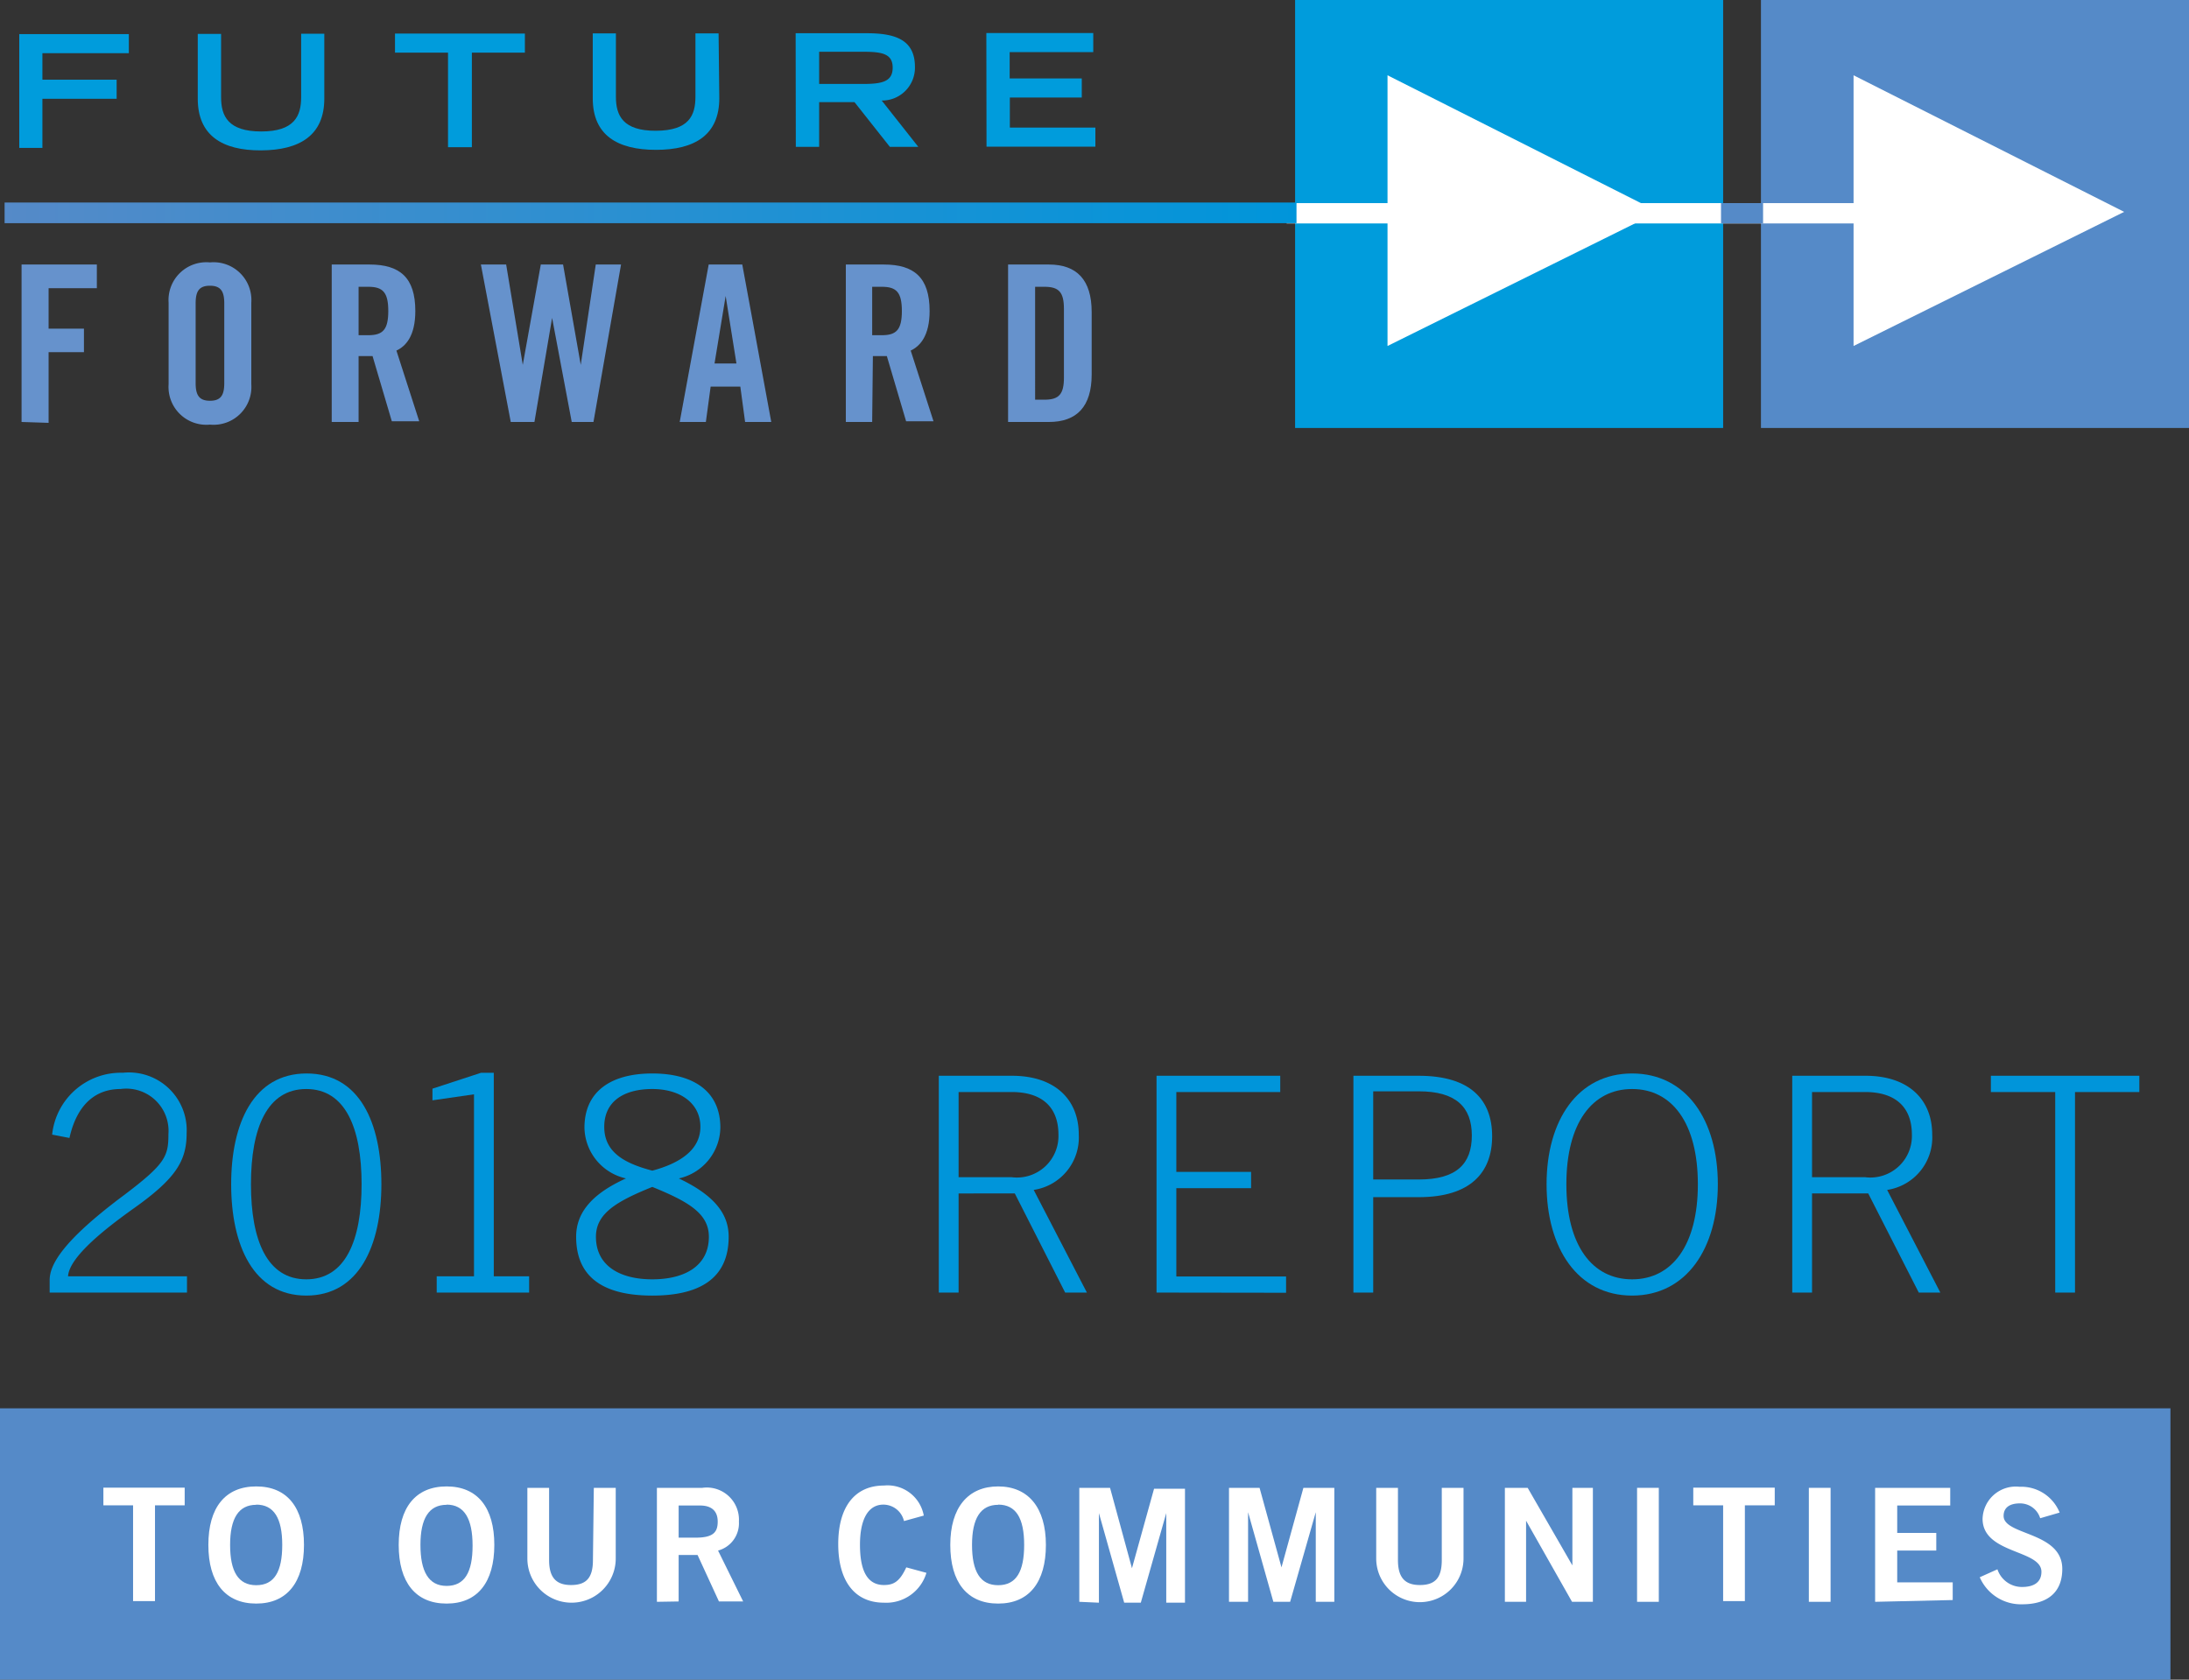
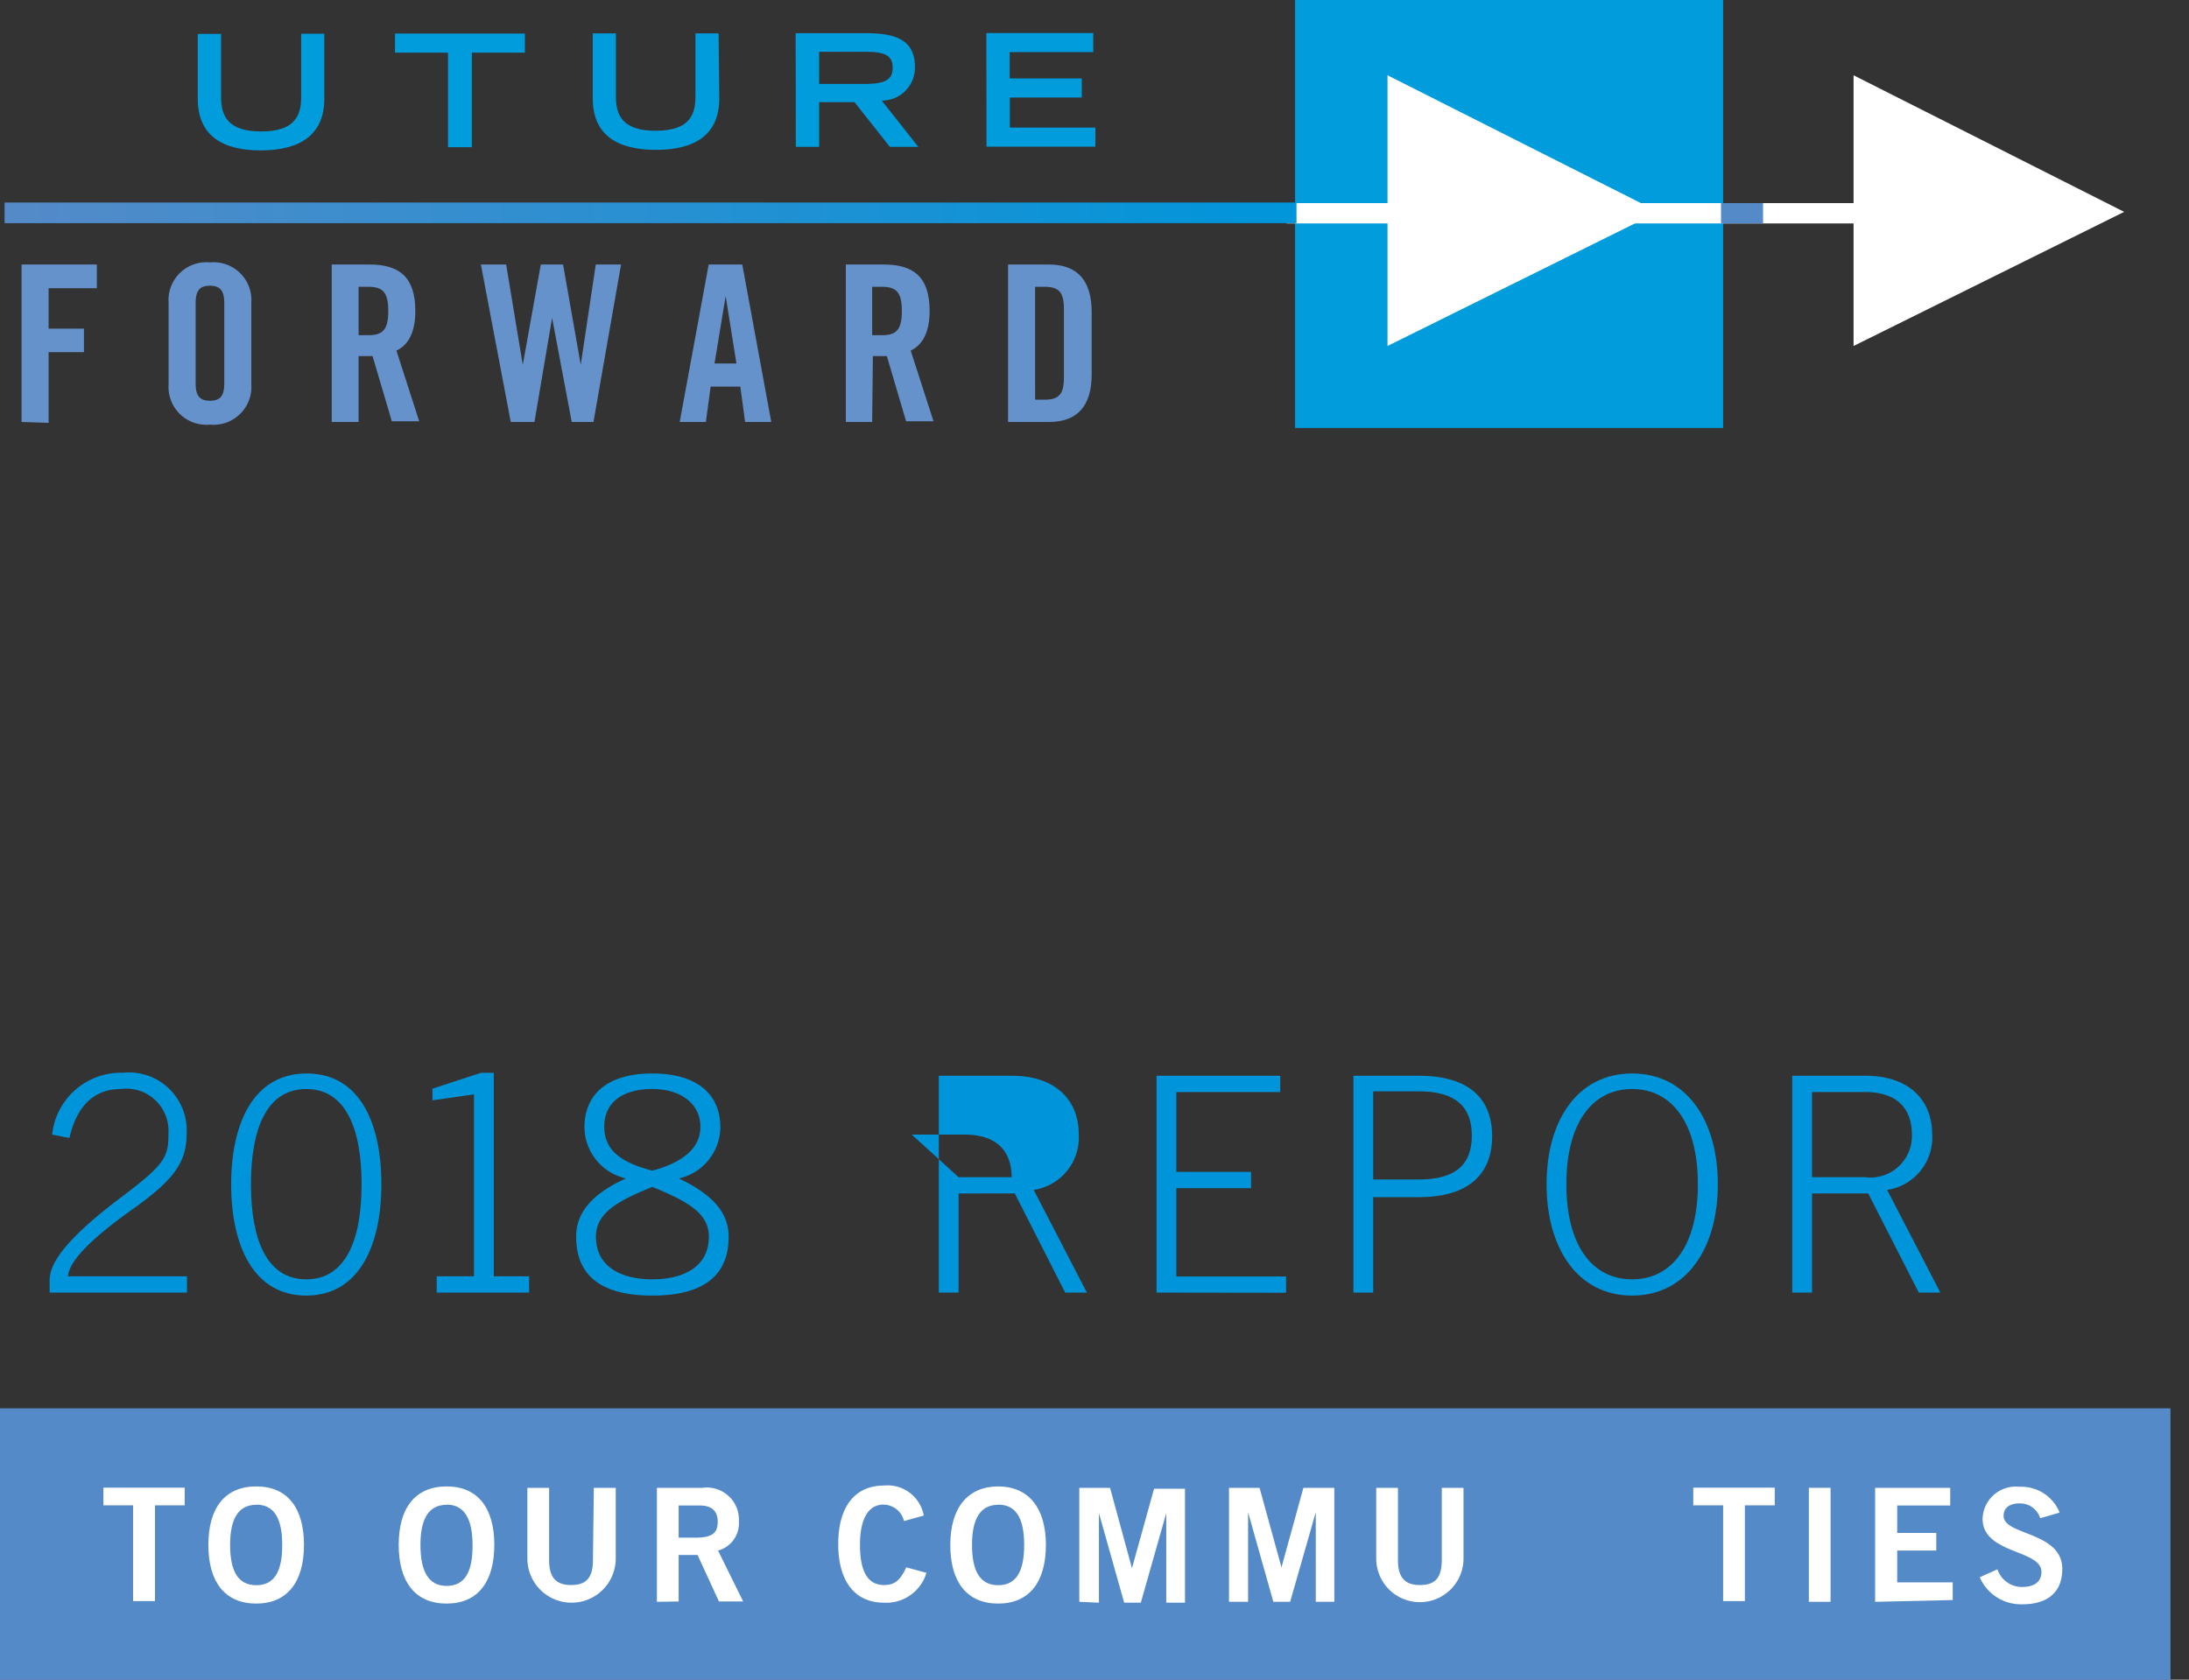
<svg xmlns="http://www.w3.org/2000/svg" id="Layer_1" data-name="Layer 1" width="123.86" height="95.06" viewBox="0 0 123.86 95.06">
  <rect x="0" y="0" width="123.86" height="95.06" fill="#333333" stroke="none" />
  <defs>
    <style>.cls-1,.cls-6,.cls-7{fill:none;}.cls-2{fill:#009cdc;}.cls-3{fill:#6692cc;}.cls-11,.cls-4{fill:#fff;}.cls-4{fill-rule:evenodd;}.cls-5{fill:#558ac8;}.cls-6{stroke:#fff;}.cls-6,.cls-7{stroke-miterlimit:10;stroke-width:1.15px;}.cls-7{stroke:#558ac8;}.cls-8{clip-path:url(#clip-path);}.cls-9{fill:url(#linear-gradient);}.cls-10{fill:#0095da;}</style>
    <clipPath id="clip-path" transform="translate(-18.65 -20.25)">
      <polyline class="cls-1" points="18.91 32.89 18.91 31.71 92.01 31.71 92.01 32.89" />
    </clipPath>
    <linearGradient id="linear-gradient" x1="-397" y1="854.41" x2="-323.9" y2="854.41" gradientTransform="matrix(1, 0, 0, -1, 397.26, 866.46)" gradientUnits="userSpaceOnUse">
      <stop offset="0" stop-color="#558ac8" />
      <stop offset="0.58" stop-color="#2191d3" />
      <stop offset="1" stop-color="#0095da" />
    </linearGradient>
  </defs>
  <title>future-forward-report-lockup</title>
-   <path class="cls-2" d="M19.74,22.18h6.2v1.08H21.05v1.5h4.2v1.08h-4.2v2.78H19.74Z" transform="translate(-18.65 -20.25)" />
  <path class="cls-2" d="M37,25.83c0,2.07-1.38,2.92-3.58,2.93s-3.58-.85-3.58-2.92V22.17h1.32v3.59c0,1.06.4,1.93,2.27,1.93s2.26-.87,2.26-1.94V22.16H37Z" transform="translate(-18.65 -20.25)" />
  <path class="cls-2" d="M44,23.23h-3V22.15h7.35v1.08h-3v5.35H44Z" transform="translate(-18.65 -20.25)" />
  <path class="cls-2" d="M59.35,25.81c0,2.07-1.38,2.92-3.58,2.92s-3.58-.84-3.58-2.91V22.14H53.5v3.59c0,1.06.4,1.93,2.27,1.92S58,26.78,58,25.72V22.14h1.31Z" transform="translate(-18.65 -20.25)" />
  <path class="cls-2" d="M63.67,22.13h4c1.6,0,2.75.34,2.75,1.91a1.86,1.86,0,0,1-1.88,1.9l2.07,2.62H69l-2-2.53H65v2.53H63.68ZM67.53,25c1.08,0,1.63-.16,1.63-.92s-.55-.9-1.63-.9H65V25Z" transform="translate(-18.65 -20.25)" />
  <path class="cls-2" d="M74.46,22.12h6.05v1.08H75.78v1.49h4.08v1.08H75.79v1.7h4.84v1.08H74.47Z" transform="translate(-18.65 -20.25)" />
  <path class="cls-3" d="M19.87,44.13V35.22h4.26v1.34H21.4v2.29h2v1.33h-2v4Z" transform="translate(-18.65 -20.25)" />
  <path class="cls-3" d="M28.19,37.38a2.14,2.14,0,0,1,2.34-2.28,2.14,2.14,0,0,1,2.34,2.28V42a2.14,2.14,0,0,1-2.34,2.28A2.14,2.14,0,0,1,28.19,42Zm1.53,4.55c0,.67.19,1,.81,1s.81-.32.81-1V37.42c0-.67-.19-1-.81-1s-.81.32-.81,1Z" transform="translate(-18.65 -20.25)" />
  <path class="cls-3" d="M38.94,44.13H37.42V35.22h2.14c1.71,0,2.59.73,2.59,2.63,0,1.43-.55,2-1.07,2.24l1.29,4H40.82l-1.09-3.69c-.19,0-.51,0-.79,0Zm0-4.91h.55c.82,0,1.13-.31,1.13-1.37s-.31-1.37-1.13-1.37h-.55Z" transform="translate(-18.65 -20.25)" />
  <path class="cls-3" d="M49.25,35.22h1.26l1,5.68h0l.85-5.68h1.43l-1.56,8.91H51l-1.11-5.89h0l-1,5.89H47.55l-1.69-8.91h1.43l.94,5.68h0Z" transform="translate(-18.65 -20.25)" />
  <path class="cls-3" d="M58.59,44.13H57.11l1.64-8.91h1.9l1.64,8.91H60.81l-.27-2H58.86Zm.49-3.31h1.24L59.71,37h0Z" transform="translate(-18.65 -20.25)" />
  <path class="cls-3" d="M68,44.13H66.51V35.22h2.15c1.71,0,2.59.73,2.59,2.63,0,1.43-.56,2-1.07,2.24l1.29,4H69.92l-1.09-3.69c-.19,0-.52,0-.79,0Zm0-4.91h.55c.82,0,1.13-.31,1.13-1.37s-.31-1.37-1.13-1.37H68Z" transform="translate(-18.65 -20.25)" />
  <path class="cls-3" d="M75.69,35.22H78c1.58,0,2.42.87,2.42,2.69v3.53c0,1.82-.84,2.69-2.42,2.69H75.69Zm1.53,7.65h.53c.82,0,1.1-.31,1.1-1.25V37.73c0-.94-.28-1.25-1.1-1.25h-.53Z" transform="translate(-18.65 -20.25)" />
  <rect class="cls-2" x="73.28" width="24.22" height="24.22" />
  <polyline class="cls-4" points="78.51 4.26 93.83 11.99 78.51 19.58" />
-   <rect class="cls-5" x="99.64" width="24.22" height="24.22" />
  <polyline class="cls-4" points="104.88 4.26 120.19 11.99 104.88 19.58" />
  <line class="cls-6" x1="105.14" y1="12.07" x2="72.8" y2="12.07" />
  <line class="cls-7" x1="99.76" y1="12.07" x2="97.38" y2="12.07" />
  <g class="cls-8">
    <rect class="cls-9" x="0.26" y="11.46" width="73.1" height="1.17" />
  </g>
  <path class="cls-10" d="M21.6,84.46a3.91,3.91,0,0,1,4-3.5,3.27,3.27,0,0,1,3.61,3.43c0,1.57-.63,2.57-3,4.25-1.4,1-3.64,2.69-3.71,3.84h6.73v.92H21.46v-.71c0-.85.7-2.19,4.2-4.8,2.36-1.78,2.52-2.21,2.52-3.46a2.39,2.39,0,0,0-2.71-2.55c-1.46,0-2.48.93-2.89,2.77Z" transform="translate(-18.65 -20.25)" />
  <path class="cls-10" d="M40.23,87.27c0,3.46-1.26,6.3-4.25,6.3s-4.25-2.84-4.25-6.3S33,81,36,81,40.23,83.8,40.23,87.27Zm-7.38,0c0,3.19.92,5.38,3.13,5.38s3.13-2.19,3.13-5.38-.92-5.39-3.13-5.39S32.85,84.07,32.85,87.27Z" transform="translate(-18.65 -20.25)" />
  <path class="cls-10" d="M43.36,93.4v-.92h2.11V82.18l-2.35.34v-.66l2.75-.9h.72V92.48h2v.92Z" transform="translate(-18.65 -20.25)" />
  <path class="cls-10" d="M59.41,84.07a3,3,0,0,1-2.35,2.87c2.11,1,2.82,2.08,2.82,3.3,0,2.45-1.77,3.33-4.32,3.33s-4.31-.88-4.31-3.33c0-1.22.71-2.35,2.82-3.3a3,3,0,0,1-2.35-2.87C51.72,82,53.24,81,55.56,81S59.41,82,59.41,84.07Zm-3.85,8.58c1.81,0,3.2-.74,3.2-2.41,0-1.33-1.19-2-3.2-2.82-2,.81-3.19,1.49-3.19,2.82C52.37,91.91,53.76,92.65,55.56,92.65Zm0-6.15c1.53-.41,2.72-1.16,2.72-2.48s-1.12-2.14-2.72-2.14-2.72.69-2.72,2.14S54,86.09,55.56,86.5Z" transform="translate(-18.65 -20.25)" />
-   <path class="cls-10" d="M80.15,93.4H78.92l-2.85-5.61H72.89V93.4H71.77V81.13h4.14c2.42,0,3.78,1.33,3.78,3.33a3,3,0,0,1-2.55,3.13Zm-7.26-6.53h3a2.35,2.35,0,0,0,2.65-2.41c0-1.51-.88-2.41-2.65-2.41h-3Z" transform="translate(-18.65 -20.25)" />
+   <path class="cls-10" d="M80.15,93.4H78.92l-2.85-5.61H72.89V93.4H71.77V81.13h4.14c2.42,0,3.78,1.33,3.78,3.33a3,3,0,0,1-2.55,3.13Zm-7.26-6.53h3c0-1.51-.88-2.41-2.65-2.41h-3Z" transform="translate(-18.65 -20.25)" />
  <path class="cls-10" d="M84.09,93.4V81.13h7v.92H85.21v4.52h4.23v.92H85.21v5h6.21v.92Z" transform="translate(-18.65 -20.25)" />
  <path class="cls-10" d="M95.23,93.4V81.13h3.7c2.92,0,4.15,1.36,4.15,3.42S101.85,88,98.93,88H96.35V93.4ZM96.35,87h2.58c2.13,0,3-.88,3-2.49s-.9-2.5-3-2.5H96.35Z" transform="translate(-18.65 -20.25)" />
  <path class="cls-10" d="M115.85,87.27c0,3.62-1.77,6.3-4.85,6.3s-4.84-2.68-4.84-6.3S107.92,81,111,81,115.85,83.65,115.85,87.27Zm-1.13,0c0-3.46-1.46-5.39-3.72-5.39s-3.72,1.93-3.72,5.39,1.46,5.38,3.72,5.38S114.72,90.72,114.72,87.27Z" transform="translate(-18.65 -20.25)" />
  <path class="cls-10" d="M128.44,93.4h-1.22l-2.86-5.61h-3.18V93.4h-1.12V81.13h4.15c2.41,0,3.77,1.33,3.77,3.33a3,3,0,0,1-2.55,3.13Zm-7.26-6.53h3a2.35,2.35,0,0,0,2.65-2.41c0-1.51-.88-2.41-2.65-2.41h-3Z" transform="translate(-18.65 -20.25)" />
-   <path class="cls-10" d="M131.3,81.13h8.4v.92h-3.64V93.4h-1.12V82.05H131.3Z" transform="translate(-18.65 -20.25)" />
  <rect class="cls-5" y="79.7" width="122.81" height="15.36" />
  <path class="cls-11" d="M29.1,104.44v1H27.42v5.42H26.18v-5.42H24.5v-1Z" transform="translate(-18.65 -20.25)" />
  <path class="cls-11" d="M33.15,111c-1.76,0-2.71-1.21-2.71-3.32s.95-3.31,2.71-3.31,2.7,1.21,2.7,3.31S34.9,111,33.15,111Zm0-5.59c-1,0-1.48.77-1.48,2.27s.46,2.28,1.48,2.28,1.47-.77,1.47-2.28S34.15,105.4,33.15,105.4Z" transform="translate(-18.65 -20.25)" />
  <path class="cls-11" d="M43.92,111c-1.76,0-2.71-1.21-2.71-3.32s.95-3.31,2.71-3.31,2.7,1.21,2.7,3.31S45.68,111,43.92,111Zm0-5.59c-1,0-1.48.77-1.48,2.27S42.9,110,43.92,110s1.47-.77,1.47-2.28S44.93,105.4,43.92,105.4Z" transform="translate(-18.65 -20.25)" />
  <path class="cls-11" d="M52.25,104.45h1.24v4a2.48,2.48,0,1,1-5,0v-4h1.23v4.09c0,1,.41,1.41,1.24,1.41s1.24-.37,1.24-1.41Z" transform="translate(-18.65 -20.25)" />
  <path class="cls-11" d="M55.82,110.9v-6.45h2.57a1.82,1.82,0,0,1,2.07,1.91A1.6,1.6,0,0,1,59.28,108l1.42,2.88H59.33l-1.21-2.63H57.05v2.63Zm1.23-3.63H58c1,0,1.26-.3,1.26-.91s-.36-.91-1-.91H57.05Z" transform="translate(-18.65 -20.25)" />
  <path class="cls-11" d="M69.8,106.33a1.2,1.2,0,0,0-1.17-.93c-.82,0-1.32.77-1.32,2.27s.43,2.28,1.36,2.28c.55,0,.89-.2,1.26-1l1.14.31a2.37,2.37,0,0,1-2.4,1.69c-1.65,0-2.59-1.21-2.59-3.32s.94-3.31,2.59-3.31a2.08,2.08,0,0,1,2.25,1.7Z" transform="translate(-18.65 -20.25)" />
  <path class="cls-11" d="M75.13,111c-1.76,0-2.71-1.21-2.71-3.32s1-3.31,2.71-3.31,2.7,1.21,2.7,3.31S76.89,111,75.13,111Zm0-5.59c-1,0-1.48.77-1.48,2.27s.46,2.28,1.48,2.28,1.47-.77,1.47-2.28S76.14,105.4,75.13,105.4Z" transform="translate(-18.65 -20.25)" />
  <path class="cls-11" d="M79.72,110.9v-6.45h1.74L82.7,109h0l1.25-4.5h1.75v6.45H84.64v-5.07h0l-1.44,5.07h-.94l-1.43-5.07h0v5.07Z" transform="translate(-18.65 -20.25)" />
  <path class="cls-11" d="M88.19,110.9v-6.45h1.73l1.24,4.5h0l1.24-4.5h1.75v6.45H93.1v-5.07h0l-1.45,5.07H90.7l-1.43-5.07h0v5.07Z" transform="translate(-18.65 -20.25)" />
  <path class="cls-11" d="M100.23,104.45h1.23v4a2.47,2.47,0,1,1-4.94,0v-4h1.23v4.09c0,1,.41,1.41,1.24,1.41s1.24-.37,1.24-1.41Z" transform="translate(-18.65 -20.25)" />
-   <path class="cls-11" d="M103.8,110.9v-6.45h1.29l2.53,4.39h0v-4.39h1.16v6.45h-1.18L105,106.31h0v4.59Z" transform="translate(-18.65 -20.25)" />
-   <path class="cls-11" d="M111.28,110.9v-6.45h1.23v6.45Z" transform="translate(-18.65 -20.25)" />
  <path class="cls-11" d="M119.07,104.44v1h-1.69v5.42h-1.23v-5.42h-1.69v-1Z" transform="translate(-18.65 -20.25)" />
  <path class="cls-11" d="M121,110.9v-6.45h1.23v6.45Z" transform="translate(-18.65 -20.25)" />
  <path class="cls-11" d="M124.75,110.9v-6.45H129v1h-3V107h2.21v1H126v1.8h3.14v1Z" transform="translate(-18.65 -20.25)" />
  <path class="cls-11" d="M134.09,106.17a1.19,1.19,0,0,0-1.15-.84c-.54,0-.92.21-.92.71,0,1.11,3.32.88,3.32,3,0,1.32-.83,2-2.26,2a2.54,2.54,0,0,1-2.41-1.53l1-.45a1.46,1.46,0,0,0,1.4,1c.61,0,1.09-.23,1.09-.86,0-1.26-3.33-1-3.33-3a1.88,1.88,0,0,1,2.09-1.81,2.34,2.34,0,0,1,2.27,1.46Z" transform="translate(-18.65 -20.25)" />
</svg>